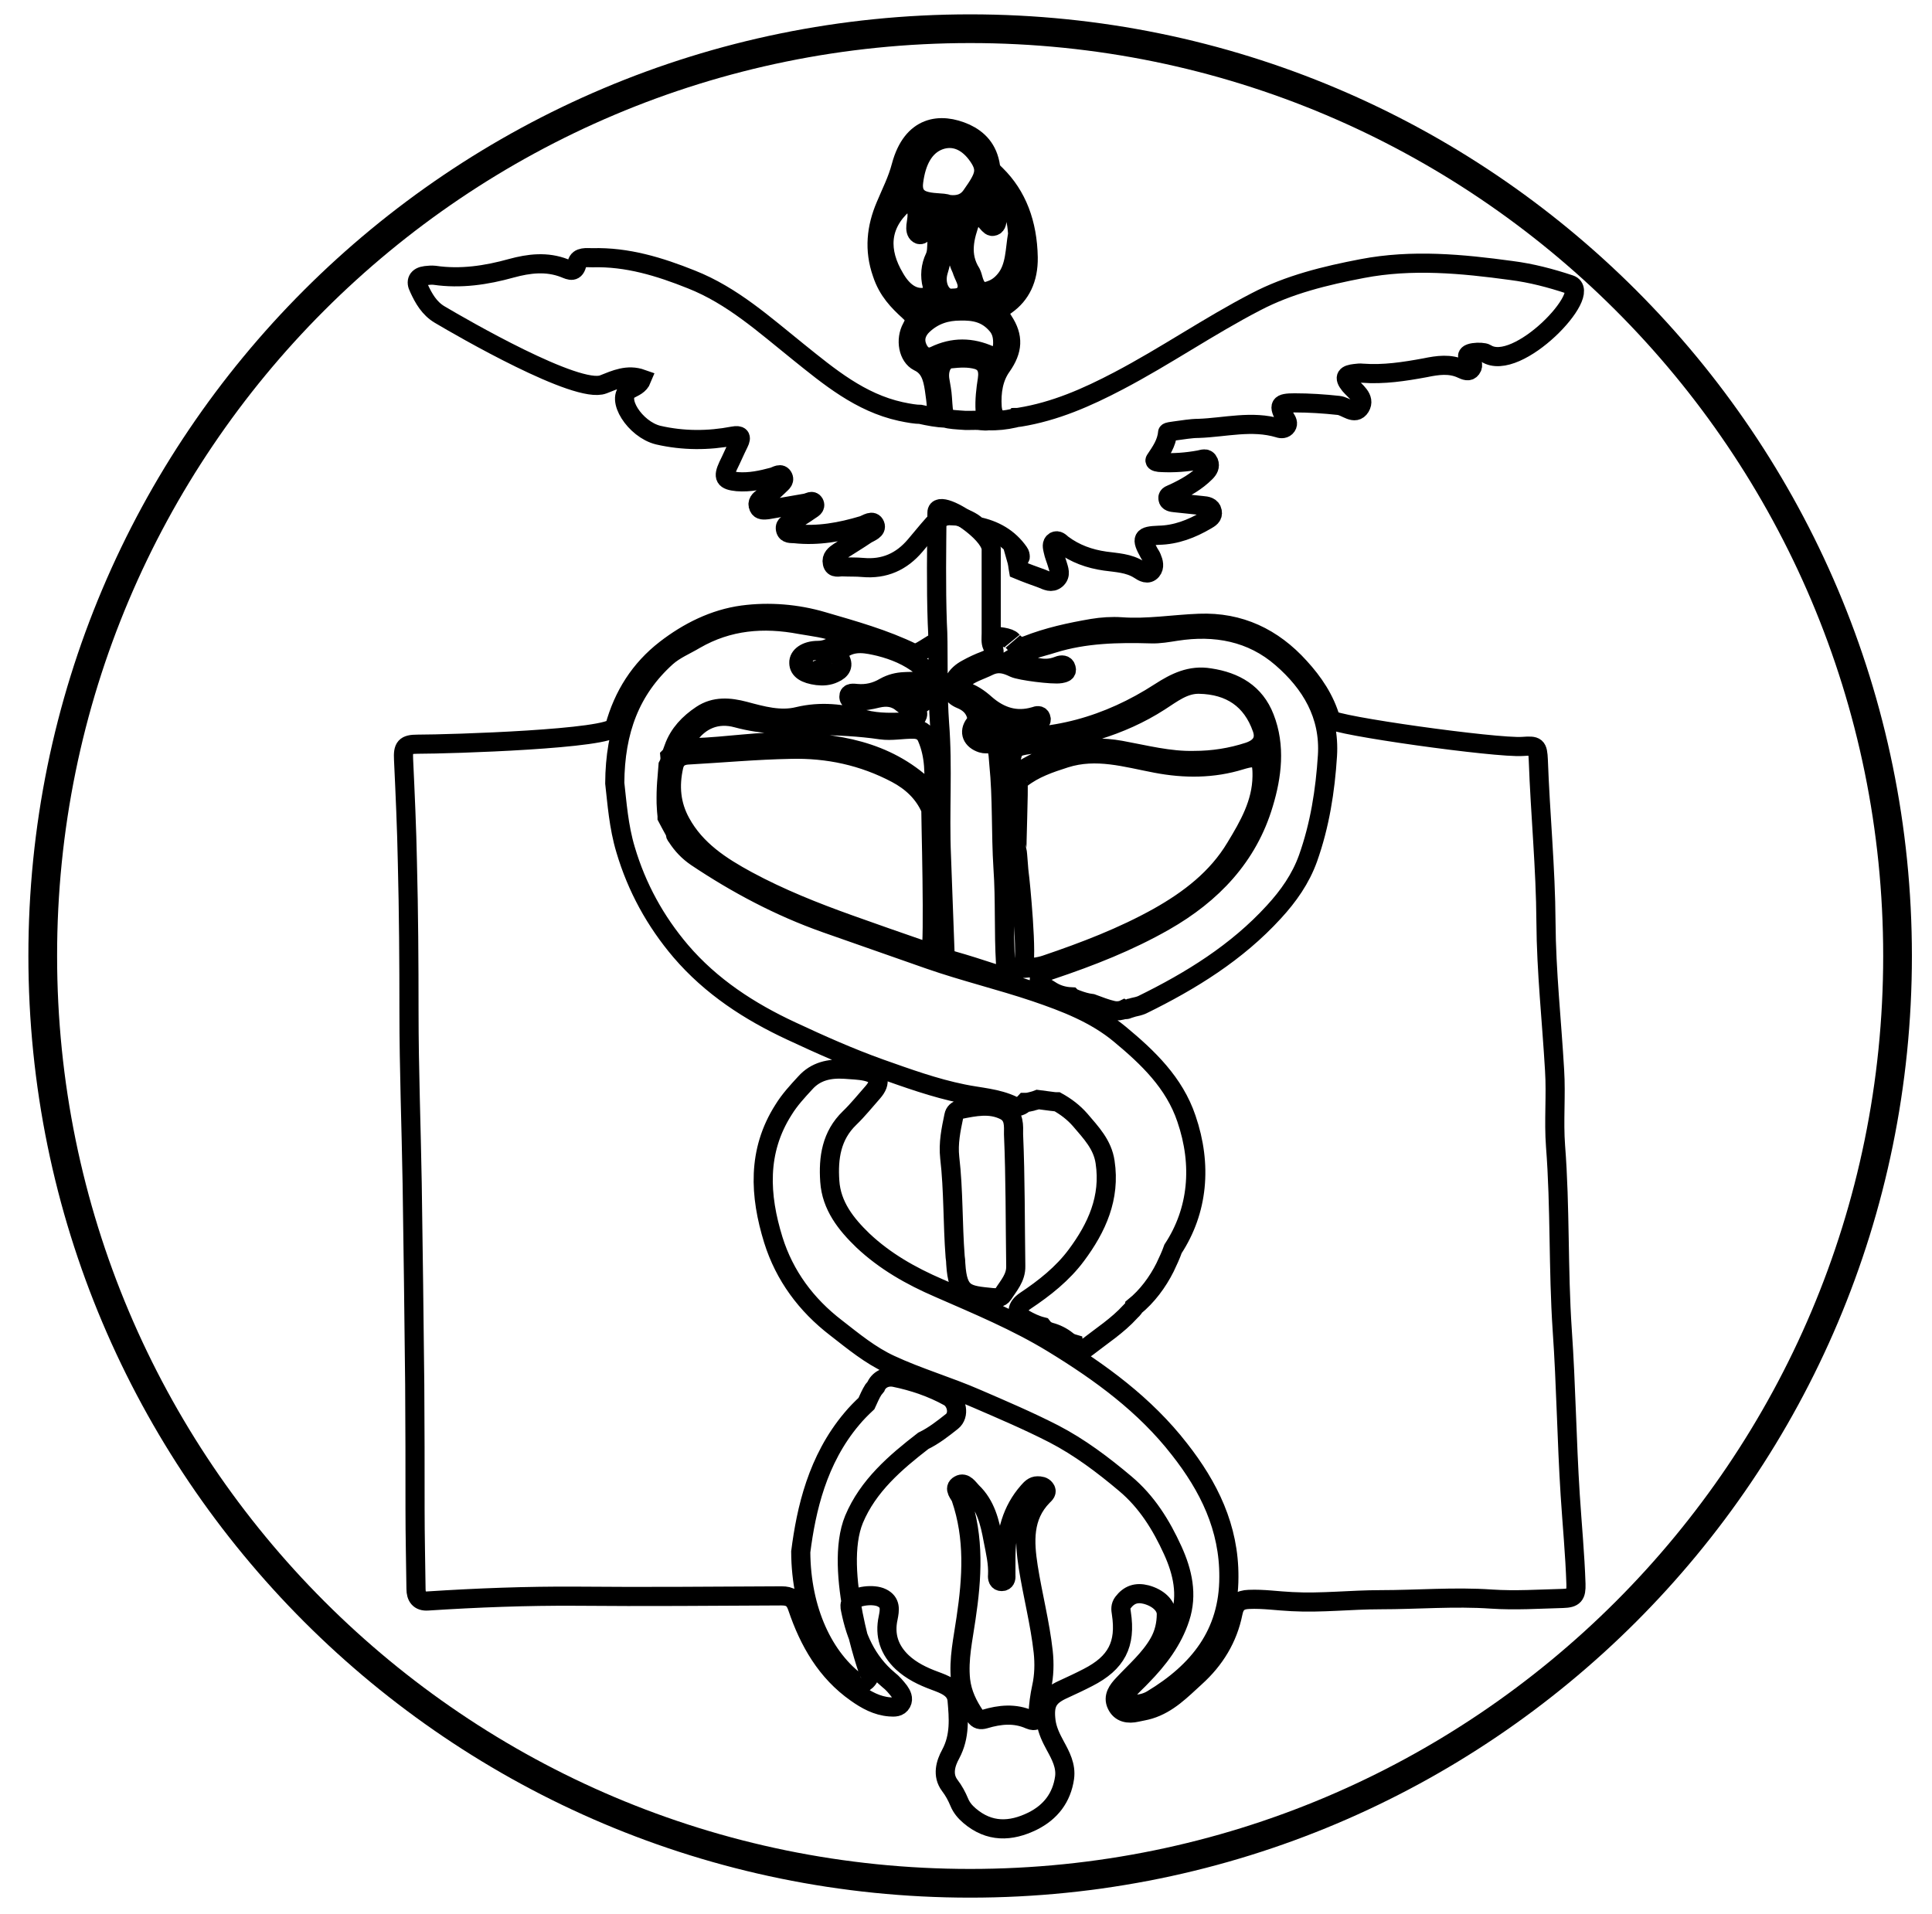
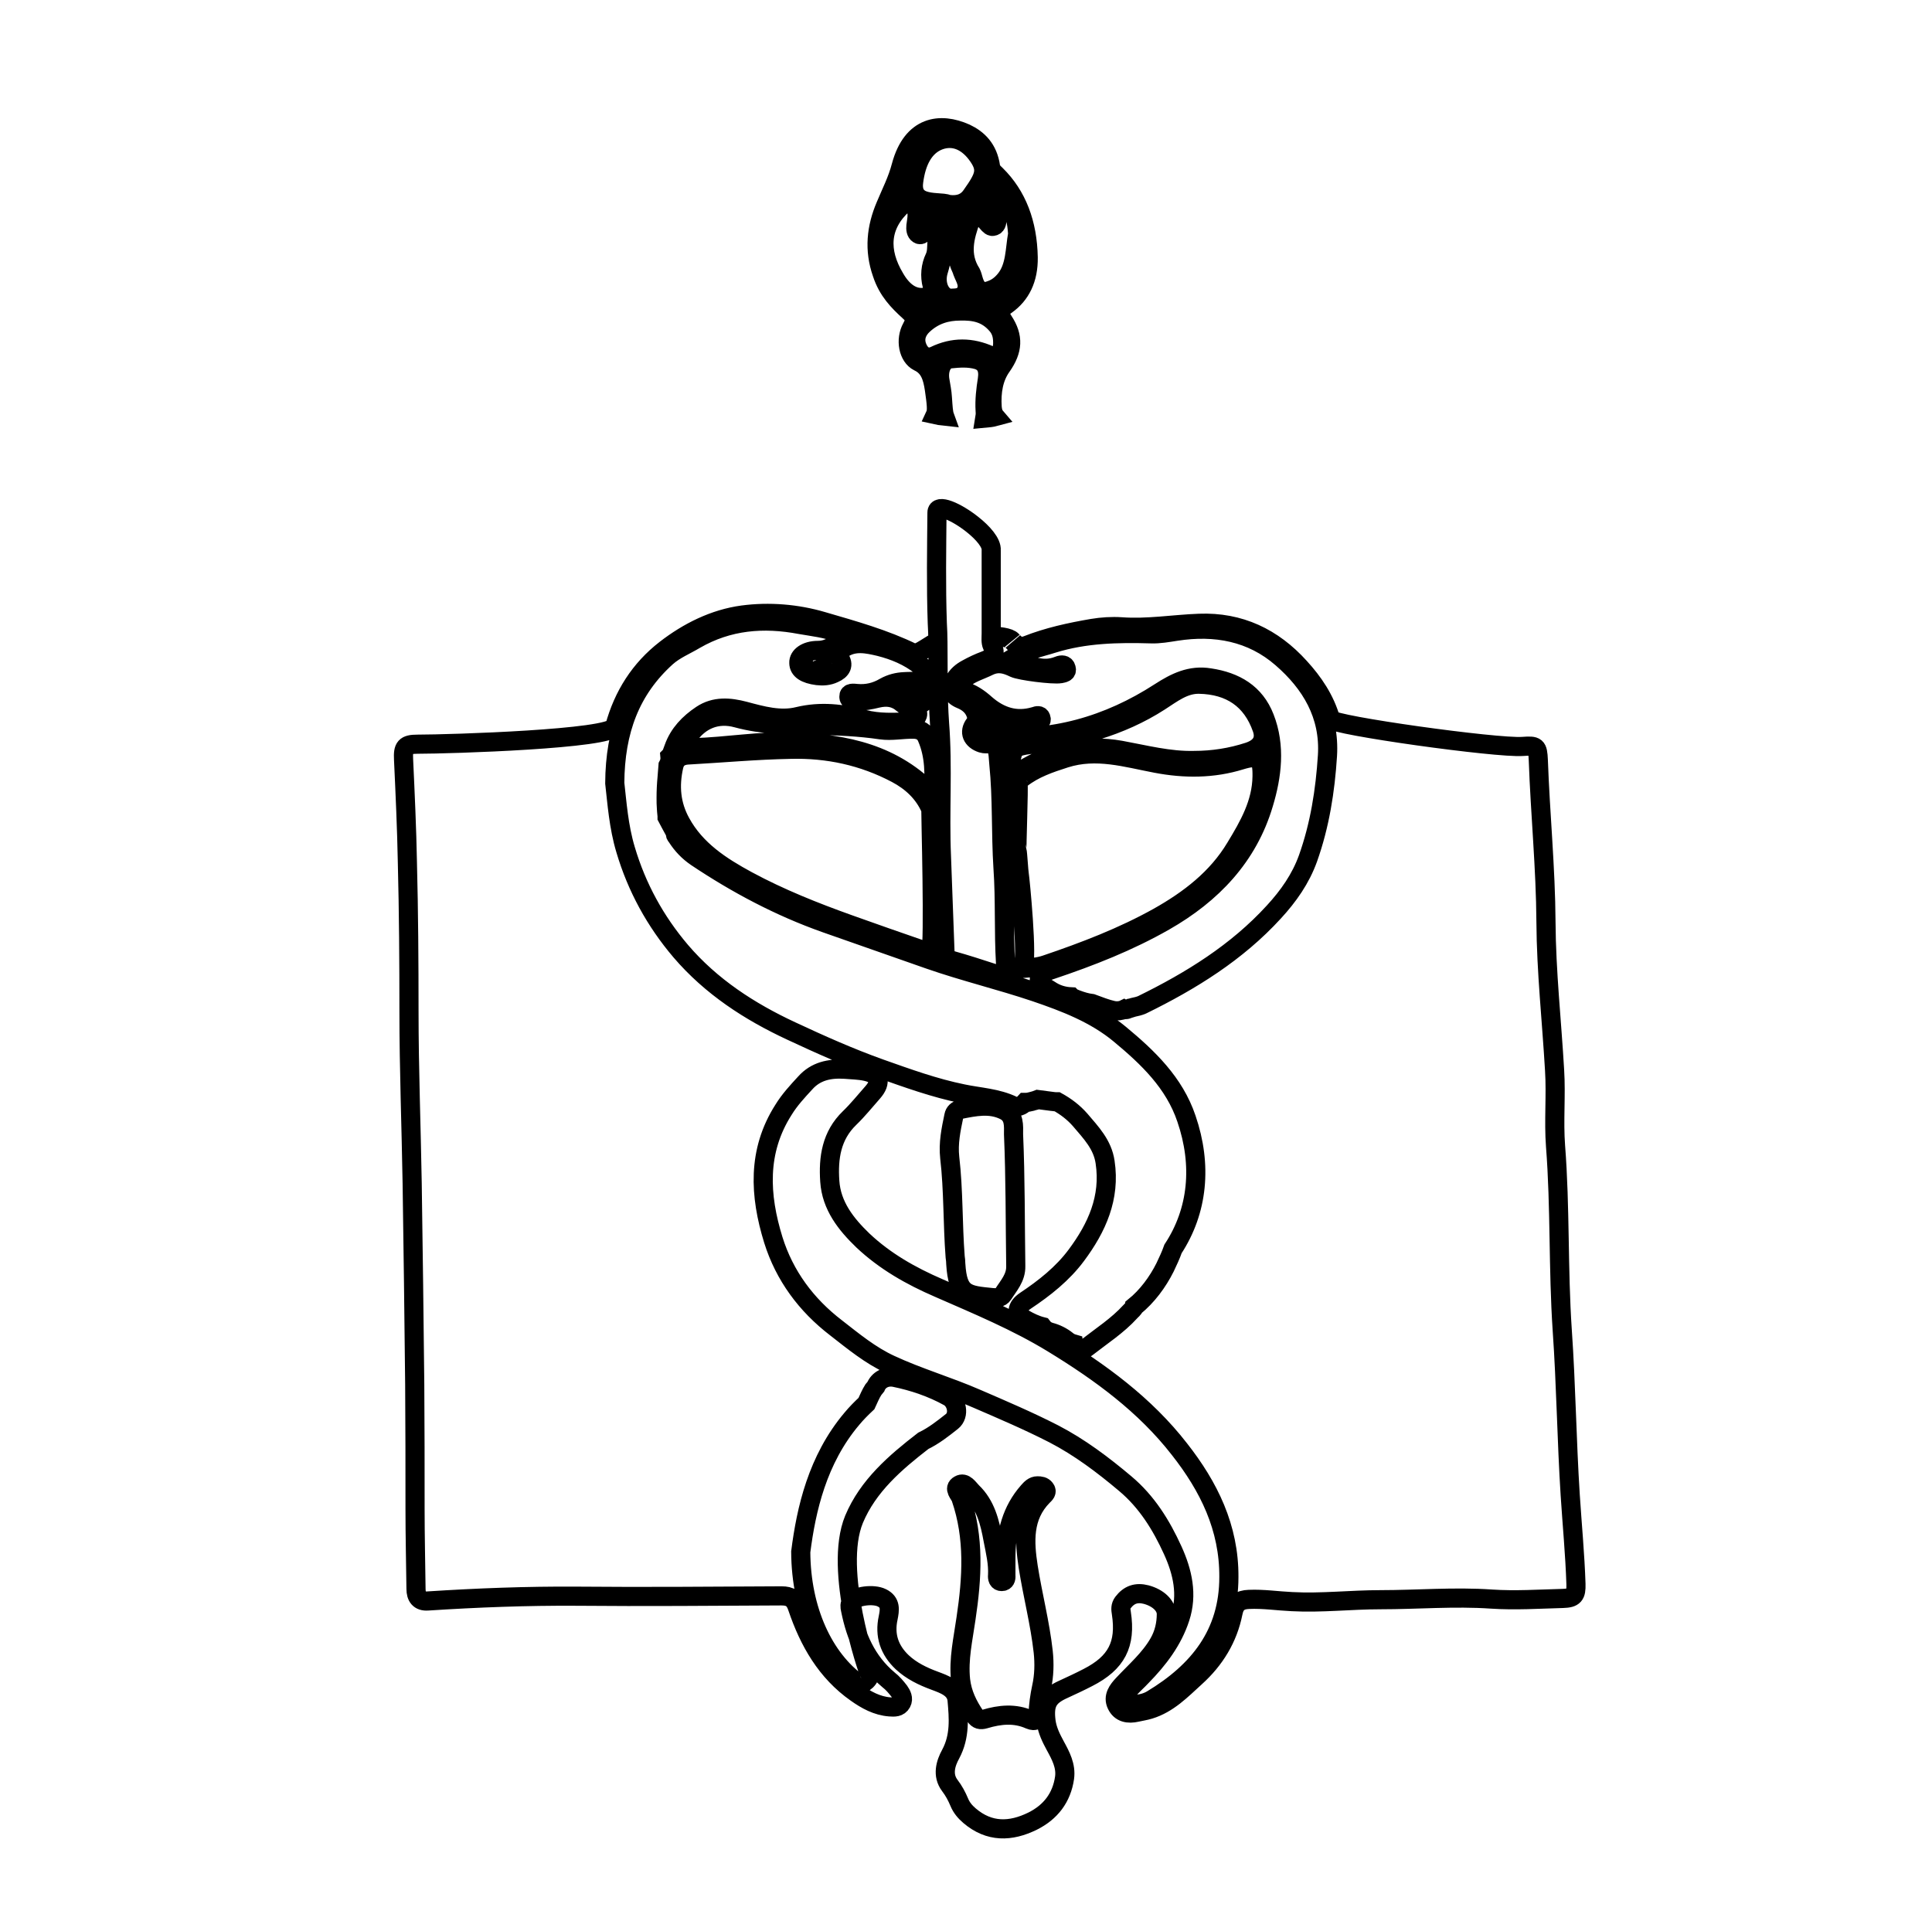
<svg xmlns="http://www.w3.org/2000/svg" version="1.1" id="Livello_1" x="0px" y="0px" viewBox="0 0 605.6 600" style="enable-background:new 0 0 605.6 600;" xml:space="preserve">
  <style type="text/css">
	.st0{stroke:#000000;stroke-width:6;stroke-miterlimit:10;}
	.st1{fill:none;stroke:#000000;stroke-width:6;stroke-miterlimit:10;}
	.st2{fill:none;stroke:#000000;stroke-width:9;stroke-miterlimit:10;}
</style>
  <path class="st0" d="M285,97.6c1.6,1.5,2.3,2.4,0.8,5.1c-2.1,3.8-1.1,9.1,2.1,10.7c3.4,1.6,4.4,4.6,5,8.7c0.6,4.2,0.9,6.6,0.3,7.9  c0.9,0.2,1.9,0.4,2.9,0.5c-0.4-1.1-0.5-2.9-0.7-5.8c-0.1-1.9-0.5-3.7-0.8-5.6c-0.5-3.3,0.8-6.3,3.3-6.6c2.8-0.3,5.7-0.5,8.5,0.3  c2.5,0.8,3.6,2.7,3.1,6.1c-0.5,3.2-0.9,6.5-0.7,9.8c0.1,1,0,1.8-0.1,2.4c1.1-0.1,2.2-0.2,3.3-0.5c-0.6-0.7-0.9-1.7-1-3  c-0.3-4.7,0.4-9.2,3-12.8c3.5-5,3.8-9.2,0.5-14.2c-1.8-2.7-1-3.7,0.9-5c4.5-3.2,7-8.1,6.9-14.9c-0.2-10.7-3.5-19.4-10.1-25.9  c-0.7-0.7-1.5-1.3-1.7-2.5c-0.8-5.7-4-8.7-7.8-10.5c-8-3.6-16.8-2.4-20.2,10.2c-1.2,4.6-3.2,8.4-4.9,12.5  c-2.9,6.8-3.7,13.8-1.1,21.2C278.3,91.2,281.6,94.5,285,97.6z M314.3,107.3c0.1,3.3-1.7,5.1-4,4.1c-5.8-2.6-11.5-2.7-17.3,0.1  c-2.3,1.1-4.4,0.1-5.5-2.7c-1.1-2.8,0-5.2,1.8-6.9c3.5-3.3,7.5-4.4,11.7-4.4c4.2-0.1,8.2,0.5,11.5,4.4  C313.8,103.4,314.3,105.2,314.3,107.3z M295.3,71.6c-0.5-3.5,1.5-2.8,2.9-3c3.9-0.7,4.1-0.5,2.5,4.3c-1.1,3.5-1.2,6.9,0.2,10.3  c0.3,0.7,0.6,1.3,0.8,2c0.7,1.9,2.1,3.8,1.2,6c-1,2.4-3.2,2.2-4.8,2.3c-3.1,0-5.2-4.2-4-8.4C295.5,80.6,296,76.2,295.3,71.6z   M311.5,70.9c1-0.3,1-1.5,1-2.5c0-0.1,0-0.3,0-0.4c0.3-1.9-0.3-4.7,1.5-5.3c2-0.6,2.5,2.3,3.5,4c1.1,1.9,1.3,4.2,1.5,6.6  c-0.9,4.9-0.6,10.4-3.9,14.4c-1.3,1.6-2.8,2.7-4.6,3.3c-2.6,1-4.4,0.2-5.4-3.3c-0.2-0.7-0.4-1.5-0.7-2.1c-3.6-5.7-2.1-11.3,0-17  c0.7-1.8,1.5-1.9,2.6-1.3c0.9,0.6,1.7,1.6,2.5,2.5C310.2,70.6,310.7,71.2,311.5,70.9z M286.4,56.9c0.8-6.2,3.2-11.1,8-12.9  c4.4-1.6,8.5,0.1,11.6,4.1c3.8,5,2.8,7.1-1.5,13.2c-1.5,2.2-3.8,3.2-7.1,2.8c-2.1-0.8-5.3-0.2-8.3-1.4  C286.8,61.7,286,59.7,286.4,56.9z M283.1,64c2-1.8,3.5-1.1,4.2,1.9c0.4,1.7,0,3.3-0.2,4.9c-0.1,1,0,2.1,0.8,2.6  c0.6,0.4,1.2,0,1.6-0.5c1-1.2,1.2-4.4,3.1-3.1c1.5,1.1,0.9,4,1.1,6.1c-0.1,1.6,0,3.3-0.7,4.8c-1.3,2.7-1.6,5.8-0.8,8.8  c0.6,2.4-0.2,3.3-1.8,3.6c-4.3,0.9-7.6-1.9-9.9-5.9C275.4,78.7,275.8,70.6,283.1,64z" />
  <path class="st1" d="M294.3,201c-2.5,0.7-6.5,4.5-8.1,3.7c-9-4.4-18.7-7.1-28.3-9.9c-8.1-2.4-16.8-3.1-25.1-2  c-8.9,1.2-17.1,5.3-24.2,10.8c-8,6.2-13.2,14.4-15.9,24.2c-1.1,3.9-51.4,5.5-61.8,5.5c-3.9,0-4.6,0.9-4.4,4.8  c0.5,10.8,1,21.6,1.2,32.3c0.4,15.6,0.5,31.2,0.5,46.8c0,17.9,0.7,35.9,1,53.8c0.3,21,0.6,42,0.8,63c0.1,13,0.1,26.1,0.1,39.1  c0,8.3,0.2,16.7,0.3,25c0,2.4,1,4,3.7,3.8c15.5-1,31-1.6,46.6-1.5c21.4,0.2,42.9,0,64.3-0.1c2.7,0,4.1,0.9,5,3.7  c3.6,10.6,9,20.1,18.4,26.7c3.1,2.2,6.5,4.1,10.5,4.4c1.4,0.1,2.9,0.2,3.7-1.3c0.7-1.3,0-2.6-0.7-3.6c-1-1.3-2.1-2.6-3.4-3.6  c-6.9-5.8-10.2-13.5-11.9-22c-0.2-0.9-0.3-1.7,0.3-2.5c1.4-1.8,6.9-2.5,9.5-1.2c2.9,1.4,2.5,3.8,2,6.3c-1.2,5.5,0.4,10.1,4.4,13.9  c2.9,2.7,6.4,4.4,10.2,5.8c2.9,1.1,6.6,2.3,7,6c0.5,5.7,1,11.4-2,17c-1.6,2.9-2.7,6.6-0.3,9.8c1.3,1.7,2.2,3.4,3,5.3  c0.7,1.7,1.8,3,3.2,4.2c6.2,5.3,12.9,5.1,19.8,1.7c5.6-2.8,9.1-7.3,10-13.6c0.5-3.7-1.2-6.9-2.9-10c-1.3-2.4-2.5-4.8-2.9-7.6  c-0.7-5.5,0.5-7.9,5.4-10.1c2.6-1.2,5.2-2.4,7.7-3.7c9-4.6,12-10.4,10.5-20.2c-0.2-1.2-0.3-2.2,0.5-3.3c1.9-2.5,4.2-3.3,7.3-2.5  c3.7,1,6.3,3.4,6.3,6.1c0,3.1-0.7,6.2-2.3,9c-2.9,5.1-7.4,8.9-11.3,13.1c-1.6,1.7-3.2,3.8-2,6.3c1.2,2.6,3.7,3,6.3,2.4  c1.3-0.3,2.7-0.5,4-0.9c5.9-1.8,10-6.1,14.4-10.1c6.1-5.5,10.2-12.2,11.8-20.2c0.6-3,2.1-4.1,5-4.2c4.5-0.2,9,0.5,13.5,0.7  c9.2,0.5,18.4-0.6,27.7-0.6c11.6,0,23.2-1,34.8-0.2c7.5,0.5,14.9,0,22.4-0.2c3.5-0.1,4.2-1,4.1-4.5c-0.3-9.3-1.2-18.6-1.8-27.9  c-1.1-17.2-1.3-34.5-2.5-51.7c-1.3-19.2-0.6-38.5-2.1-57.7c-0.6-7.9,0.2-15.9-0.3-23.8c-0.9-15.5-2.6-30.9-2.7-46.4  c-0.1-17-1.8-33.9-2.4-50.8c-0.2-4.4-0.6-4.6-4.9-4.3c-8.1,0.6-59.6-6.6-60.2-8.5c-1.8-6.3-5.4-11.6-9.7-16.3  c-8.4-9.3-18.8-14.3-31.5-13.8c-8.1,0.3-16.2,1.7-24.4,1.1c-3-0.2-6.1,0-9.1,0.5c-7,1.2-13.9,2.7-20.5,5.3c-1.8,0.7-3.2,0.2-4.4-1.2   M294.3,201 M317.3,200.9c-0.9-1.1-4.2-1.5-8.2-1.6 M317.9,209.4c1.9,0.9,12.1,2.2,14.5,1.8c0.9-0.2,2.2-0.3,1.8-1.7  c-0.3-1.2-1.4-1.2-2.4-0.8c-5,2-9.3,0-14.1-2.5c4.1-2.5,8.4-3.2,12.4-4.5c10-3.1,20.3-3.3,30.7-3c2.6,0.1,5.3-0.4,7.9-0.8  c12.2-1.9,23.7,0.2,33.1,8.4c9.1,7.9,15.1,17.8,14.3,30.6c-0.7,11-2.4,21.8-6.1,32.2c-2.3,6.4-6.1,11.8-10.7,16.8  c-11.6,12.7-26,21.6-41.3,29.1c-0.9,0.4-1.9,0.6-2.8,0.8c-0.3,0.1-0.7,0.2-1,0.3c0,0-0.1,0-0.1,0c-0.5,0.2-1.1,0.6-1.7,0.3  c-1,0.5-2.2,0.6-3.4,0.4c-2.3-0.5-4.5-1.4-6.7-2.2c-1.7-0.2-3.3-0.7-4.9-1.3c0,0,0,0,0,0c0,0,0,0,0,0c-0.4-0.2-0.8-0.3-1.2-0.5  c-0.2-0.1-0.3-0.2-0.4-0.3c-2.3-0.1-4.6-0.7-6.8-2.2c-1.3-0.9-3.4-1.6-3.2-3.5c0.2-2,2.3-2.2,3.8-2.8c12.2-4.1,24.2-8.8,35.4-15.2  c14.9-8.5,26.2-20.3,31.1-36.9c2.6-8.6,3.8-18,0.3-26.9c-3-7.7-9.2-11.3-17.2-12.5c-6-1-10.8,1.4-15.6,4.5  c-16.2,10.5-34,15.6-53.4,13.8c-0.8-0.1-1.6-0.2-2.3-0.5c-1.7-0.8-1.6-1.8-0.2-2.8c1.4-0.9,3-0.9,4.6-0.7c2.7,0.3,5.5,0.5,8.2,0.6  c1.5,0.1,3,0.1,4.3-0.6c0.7-0.4,1.9-0.5,1.5-1.7c-0.3-1-1.2-0.8-2-0.5c-5.8,1.7-10.8,0.1-15.3-3.8c-2.1-1.9-4.4-3.5-7.3-4.3  c-2.6-0.7-0.8-2.5,0-3.3c2.3-2.2,5.5-3,8.3-4.4C313,207.4,315.4,208.2,317.9,209.4z M319.5,274.1c-0.2-1-0.5-6.8-0.7-7.4  c-0.2-0.5,0.6-20.3,0.3-21c-0.3-0.8,0.5-1.2,1-1.6c4.1-3.2,8.8-4.8,13.8-6.4c9.8-3.1,19-0.2,28.5,1.6c8.9,1.7,17.8,1.7,26.5-1  c5.6-1.7,6.8-0.8,6.7,5.1c-0.1,8.4-4.1,15.4-8.3,22.3c-5.8,9.7-14.6,16.4-24.2,21.8c-11.1,6.2-23.1,10.8-35.2,14.9  c-2.3,0.8-4.8,1-7.3,1.2C322.3,301,319.7,275.3,319.5,274.1z M317.3,242.5c-1.3-0.7-0.6-2.1-0.5-3.2c0.6-4.8,1.3-5.3,6-5.9  c14.4-2,28.3-5.5,40.7-13.5c3.9-2.5,7.6-5.5,12.4-5.4c9.7,0.2,16.5,4.7,19.7,13.9c1.2,3.5-0.3,6-4.2,7.3c-5.5,1.8-11.2,2.7-17.1,2.7  c-7.8,0.2-15.3-1.8-23-3.2c-11.2-2-21.6,0.4-31.2,6.4C319.2,242,318.3,243.1,317.3,242.5z M293.7,160.7c0-3,6.2-0.2,11.1,3.7  c3.3,2.6,6.1,5.8,5.9,8.1c0,11.2,0,18.6,0,26.1c0,1.3-0.2,2.7,0.3,3.8c1.5,2.8,0,3.8-2.3,4.7c-1.9,0.7-3.8,1.6-5.6,2.6  c-1.7,0.9-3.1,2.1-4,3.8c-1.5,2.5-0.8,4.5,2.1,5.7c2.2,0.9,3.9,2.3,4.7,4.6c0.4,1.2,0.4,2.1-0.4,3.2c-1.9,2.5-0.8,5,2.3,6  c1.5,0.5,3.6-0.4,4.4,1.1c0.8,1.6,0.7,3.6,0.9,5.4c1.1,10.8,0.6,21.7,1.3,32.6c0.7,10,0.2,20,0.8,30c0.2,3.5-0.6,4-3.9,3  c-4.3-1.4-8.6-2.8-12.9-4c-1.7-0.5-2.1-1.6-2.2-3c-0.4-9.9-0.7-19.8-1.1-29.7c-0.6-13.9,0.5-27.9-0.6-41.7c-0.6-8.5-0.4-17-0.5-25.5  c0-2-0.1-3.9-0.2-5.9C293.4,183.7,293.6,172.2,293.7,160.7z M292.5,249.3c-12.2-13-27.4-16.1-43.6-16.7c-10.6-0.4-21,1.5-31.5,1.8  c-1,0-2.4,0.6-3-0.5c-0.6-1.1,0.6-2,1.2-2.8c3.7-5.5,9.2-7.7,15.4-6c8.1,2.2,16.2,2.3,24.5,2.3c6.9,0.1,13.8,0.4,20.6,1.4  c3.4,0.5,6.9-0.3,10.3-0.2c2,0,3.5,0.9,4.2,2.7C293,236.9,293,242.8,292.5,249.3z M291.8,297.9c-0.8,0.7-1.9,0.2-2.8-0.1  c-7.6-2.6-15.2-5.3-22.8-8c-10.9-3.9-21.7-8.2-31.9-13.7c-8.3-4.5-16.2-9.6-20.9-18.2c-3.1-5.6-3.6-11.5-2.2-17.7  c0.5-2.2,1.9-3.3,4.2-3.5c10.8-0.6,21.6-1.6,32.4-1.8c11.7-0.3,22.8,2.1,33.2,7.6c4.7,2.5,8.5,6,10.7,11  C291.8,253.9,292.8,297.1,291.8,297.9z M287.4,220.8c-1.8-0.3-3.8-1.3-4-3.4c-0.2-2.2,1.8-1.3,2.9-1.5c1.9,0.1,4.1-0.1,4.1,2.3  C290.4,219.6,289,221,287.4,220.8z M208.9,206c2.7-2.4,6-3.7,9-5.5c10.4-6,21.4-6.9,33-4.7c4,0.7,8,1.1,11.8,2.6  c2,0.8,2,1.5,0.4,2.8c-2,1.5-4,2.7-6.7,2.7c-3.7,0-6.1,1.8-6,3.9c0,2.2,2,3.5,5.8,4c1.8,0.2,3.5,0.1,5.2-0.7c2.3-1,3.3-2.6,1.7-4.9  c-0.9-1.3-0.4-1.8,0.7-2.6c3.8-2.8,8-1.8,11.9-0.9c4.7,1.2,9.1,3,13,6.1c0.9,0.7,2.1,1.3,1.7,2.8c-0.4,1.3-1.6,1.7-2.8,1.9  c-1.4,0.2-2.7,0.1-4.1,0.2c-2.2,0.1-4.2,0.6-6.2,1.7c-2.7,1.6-5.6,2.3-8.8,2c-1-0.1-2.4-0.3-2.4,0.9c-0.1,1.5,1.5,1.2,2.5,1.3  c2.2,0.3,4.3-0.2,6.4-0.7c3-0.7,5.6-0.4,8,1.7c0.7,0.6,1.7,1,2.5,1.6c0.8,0.6,2.5,0.6,2.1,2c-0.4,1.2-1.7,2-3,2.1  c-4.6,0.2-9.2,0.4-13.8-0.8c-6.8-1.8-13.5-2.6-20.6-0.9c-5.6,1.4-11.3-0.2-16.9-1.7c-4.6-1.2-9.2-1.6-13.4,1.2  c-3.9,2.6-7.1,5.9-8.7,10.4c-0.2,0.6-0.5,1.3-0.7,1.9c-0.1,0.3-0.3,0.5-0.5,0.7c0.1,1-0.1,2-0.6,2.9c-0.1,1.3-0.2,2.5-0.3,3.8  c-0.2,2.1-0.3,4.2-0.3,6.3c0,1.1,0,2.2,0.1,3.4c0,0.5,0.1,1,0.1,1.4c0,0.3,0.1,0.6,0.1,0.9c0,0.1,0,0.1,0,0.2c0,0.1,0,0.1,0,0.2  c0.7,1.3,1.4,2.7,2.2,4.1c0.3,0.5,0.4,1,0.5,1.5c0.1,0.2,0.2,0.4,0.4,0.6c1.6,2.5,3.6,4.6,6.1,6.3c12.7,8.5,26.1,15.6,40.5,20.7  c10.8,3.8,21.7,7.6,32.5,11.4c10.9,3.8,22.2,6.5,33.2,10.2c9.4,3.2,18.8,6.8,26.5,13.2c8.8,7.3,17.1,15.2,20.9,26.5  c5,14.6,3.6,28.9-4.2,40.8c-0.7,2-1.6,3.9-2.5,5.8c-2.3,4.6-5.6,9.1-9.7,12.4c-0.1,0.6-0.8,1-1.2,1.5c-4,4.4-9,7.6-13.6,11.2  c-0.9,0.7-1.9,1.1-3,0.5c-0.6-0.4-1.1-0.8-1.2-1.6c-0.7-0.2-1.4-0.5-2.1-1.1c-1.5-1.2-3.3-2.1-5.2-2.6c-1.1-0.3-1.9-0.9-2.5-1.7  c-2-0.5-3.9-1.4-5.8-2.5c-2.5-1.5-2.3-3.7,0.5-5.6c6-4,11.7-8.5,16-14.3c6.4-8.6,10.7-18,9-29.2c-0.8-5.5-4.4-9.2-7.8-13.2  c-2.1-2.4-4.5-4.2-7.2-5.7c-0.5,0-1,0-1.5-0.1c-1.6-0.2-3.1-0.4-4.6-0.6h0c-0.5,0.2-1.1,0.4-1.6,0.5c-0.1,0-0.2,0.1-0.3,0.1  c-0.7,0.2-1.4,0.3-2.1,0.3c0,0,0,0,0,0c-1,1.1-2.4,1.7-3.8,1c-5-2.4-10.5-2.6-15.7-3.7c-8.9-1.8-17.4-4.9-25.9-7.9  c-9.5-3.4-18.7-7.5-27.9-11.8c-13.1-6.1-25.1-13.9-34.6-25c-8-9.4-13.8-20-17.3-31.8c-2.2-7.3-2.7-14.8-3.4-20.9  C192.8,229.1,197.6,216.2,208.9,206z M256,209.4c-1,0-2.2-0.2-2.7-1.4c0.4-1.2,1.5-1.5,2.5-1.8c1-0.3,1.8,0.3,1.9,1.3  C257.8,208.6,257.1,209.4,256,209.4z M318.4,396.9c0.1,3.7-2.3,6.2-4,8.9c-0.7,1.1-2.1,1.1-3.3,1c-8-0.8-10.9-0.9-11.5-10.5  c0-0.8-0.1-1.6-0.2-2.3c-0.8-10.4-0.5-20.8-1.7-31.1c-0.5-4.5,0.4-8.8,1.3-13.1c0.2-1.1,1-1.8,2-2c4.6-0.9,9.3-1.9,13.8,0.3  c3.3,1.6,2.9,4.9,2.9,7.5C318.3,369.3,318.2,383.1,318.4,396.9z M272.4,524.4c1,1.3-2.2,4.2-3.3,3.4c-10.9-7.8-18-23-18.1-41.3  c1.7-13.3,5.2-28.9,16-41.7c1.4-1.7,3-3.3,4.6-4.8c0.7-1.5,1.3-3,2.2-4.4c0.2-0.3,0.5-0.5,0.7-0.8c0.9-2.3,3.3-3.5,5.9-3  c5.9,1.2,11.8,3.2,17,6.1c2.5,1.4,3.5,5.7,1,7.7c-2.9,2.3-5.7,4.5-9,6.1c-8.8,6.8-17.3,14.1-21.7,24.6  C261.1,492.3,272.1,524,272.4,524.4z M311.3,482.8c0.7,3.6,1.6,7.3,1.4,11c-0.1,0.9,0.1,2,1.3,2c1.1,0,1.4-0.9,1.3-1.9  c0-1.9,0-3.7,0-5.6c0-7.7,1.8-14.8,7-20.7c0.8-0.9,1.6-1.8,2.9-1.8c0.9,0,1.8,0.1,2.4,0.9c0.8,1-0.1,1.7-0.7,2.3  c-6.3,6.4-5.8,14.4-4.6,22.2c1.4,8.9,3.7,17.6,4.7,26.6c0.4,3.7,0.3,7.5-0.5,11.1c-0.6,2.8-1,5.6-1.1,8.4c-0.1,1.9-0.9,2.5-2.6,1.8  c-4.7-2.1-9.4-1.6-14.1-0.2c-1.4,0.4-2.2,0.2-3-0.9c-2.3-3.4-4.1-7-4.6-11.3c-0.7-6.6,0.8-12.9,1.7-19.3c1.9-12.7,2.7-25.3-1.6-37.8  c-0.4-1.2-2.5-3-0.5-4.1c1.7-1,2.9,1.1,4,2.2C309,471.8,310.3,477.3,311.3,482.8z M361.1,532.8c-1.5,0.9-3.3,1.4-5.1,1.5  c-1.3,0.1-2.9,0.7-3.7-1c-0.7-1.6,0.6-2.6,1.5-3.6c1.3-1.5,2.8-2.8,4.1-4.2c5.2-5.3,9.7-11.2,12-18.3c2.4-7.3,0.8-14.4-2.3-21.2  c-3.6-7.9-8.1-15.2-14.9-20.9c-7-5.9-14.3-11.4-22.4-15.6c-7.8-4-16-7.5-24.1-11c-8.9-3.9-18.3-6.6-27.1-10.7  c-6.3-2.9-11.6-7.3-17-11.5c-9.4-7.2-16.2-16.4-19.7-27.6c-4.3-13.9-5.1-27.8,3.2-40.8c1.9-3.1,4.4-5.8,6.8-8.4  c3.3-3.7,7.6-4.6,12.4-4.3c2.2,0.2,4.5,0.2,6.7,0.7c4.1,0.9,4.9,3.3,2.1,6.5c-2.4,2.7-4.7,5.6-7.3,8.1c-5.7,5.5-6.7,12.5-6.2,19.8  c0.5,7.7,5.1,13.5,10.4,18.6c6.9,6.5,15,11.1,23.8,14.9c12.1,5.3,24.4,10.4,35.7,17.3c14.9,9.1,28.9,19.3,39.7,33.2  c9.2,11.7,15.6,24.6,15.5,40.1C385.2,512.2,375.7,524,361.1,532.8z" />
-   <path class="st2" d="M594.8,299.7c0,160.6-130.2,290.7-290.7,290.7c-160.6,0-290.7-130.2-290.7-290.7C13.3,139.1,143.5,9,304.1,9  C464.6,9,594.8,139.1,594.8,299.7z" />
-   <path class="st1" d="M137.8,98.6c6.9,4.1,43.2,25.1,51.3,21.9c3.8-1.5,7.6-3.3,12.1-1.7c-0.8,2-2.5,2.5-3.9,3.3  c-4.5,2.7,1.7,12.5,9,14.3c7.8,1.8,15.7,1.8,23.5,0.3c2.2-0.4,2.8,0.2,1.8,2.2c-1.2,2.4-2.2,4.8-3.4,7.2c-1.6,3.5-1.1,4.5,2.9,4.9  c3.9,0.3,7.6-0.5,11.3-1.5c1-0.3,2.4-1.4,3.1,0.1c0.6,1.3-0.8,2-1.6,2.9c-1.4,1.4-2.9,2.6-4.7,3.5c-1.1,0.6-2,1.6-1.4,2.9  c0.5,1.2,1.7,1,2.8,0.9c4-0.7,8.1-1.4,12.1-2.1c0.9-0.2,1.9-1,2.5,0c0.7,1.3-0.7,1.8-1.5,2.4c-1.7,1.2-3.5,2.3-5.3,3.4  c-0.9,0.6-2.5,0.8-2.2,2.4c0.3,1.6,1.8,1.3,2.9,1.4c7.3,0.8,14.4-0.5,21.4-2.6c1.2-0.4,3.1-1.9,3.8-0.1c0.6,1.5-1.5,2.2-2.7,2.9  c-2.8,1.9-5.8,3.7-8.6,5.5c-1.2,0.8-2.5,1.8-2.1,3.5c0.4,1.9,2.1,1.1,3.3,1.2c2.1,0.1,4.2,0,6.3,0.2c6.7,0.6,12.1-1.8,16.4-6.9  c1.9-2.2,3.7-4.5,5.6-6.6c1.5-1.7,3.4-3,5.9-2.7c0.2,0,0.5,0.1,0.7,0.1c0.1-0.1,0.3-0.1,0.4-0.1c1.4,0.2,2.7,0.7,3.9,1.3  c1,0.5,2.1,1.1,2.9,2c5.4,1.1,9.9,3.6,13.1,8.2c0.3,0.4,0.4,0.9,0.4,1.4c0,0.3-0.1,0.3-1.3,0.3c0.2,0.7,0.4,1.4,0.5,2.1  c0.1,0.5,0.1,1.1,0.2,1.6c0,0,0,0,0,0c2.4,1,4.9,1.9,7.4,2.8c1.5,0.6,3,1.5,4.5,0.2c1.6-1.4,0.8-3.1,0.3-4.8c-0.4-1.4-1-2.7-1.3-4.2  c-0.2-1-0.6-2.2,0.5-2.9c1-0.5,1.7,0.3,2.4,0.9c4,3,8.5,4.6,13.4,5.3c3.6,0.5,7.4,0.6,10.7,2.7c1.2,0.8,2.7,1.7,3.9,0.3  c1-1.2,0.6-2.7,0-4.1c-0.2-0.5-0.5-0.9-0.8-1.4c-2.6-4.7-2.2-5.4,3-5.6c5.4-0.1,10.3-2,14.9-4.7c1-0.6,2.2-1.2,1.9-2.7  c-0.3-1.6-1.8-1.8-3.1-1.9c-2.9-0.3-5.8-0.6-8.6-0.9c-0.9-0.1-2.1-0.2-2.2-1.3c-0.2-1.1,1.1-1.3,1.9-1.7c3.6-1.7,7-3.6,9.9-6.5  c0.9-0.9,1.5-1.9,1-3.2c-0.7-1.6-1.9-0.9-3.1-0.7c-3.9,0.7-7.8,1-11.8,0.8c-0.7,0-2.3-0.2-1.9-0.8c1.8-2.7,3.6-5.2,3.9-8.6  c0-0.2,1.4-0.4,2.2-0.5c2.5-0.3,5-0.8,7.5-0.8c8.4-0.3,16.7-2.6,25.1-0.1c0.8,0.3,1.9,0.3,2.5-0.6c0.6-0.9,0.1-1.7-0.4-2.5  c-2.3-4.1-1.9-4.8,2.9-4.8c4.6,0,9.2,0.3,13.8,0.8c2.3,0.2,5.1,3.3,6.8,0.5c1.7-2.8-1.6-4.9-3.3-6.9c-2.1-2.6-1-3.3,1.6-3.6  c0.8-0.1,1.6-0.2,2.4-0.1c6.6,0.5,13.1-0.5,19.6-1.7c3.9-0.8,7.8-1.4,11.6,0.4c0.9,0.4,2.1,1,2.9-0.1c0.9-1.2,0.1-2.4-0.7-3.2  c-2.2-2.1,4.2-2.3,5.3-1.6c9.8,6.3,33.8-19.1,26.3-21.6c-6-2-12.1-3.6-18.4-4.4c-15.4-2.1-31.1-3.6-46.7-0.6  c-11.5,2.2-23,5-33.3,10.4c-14.7,7.6-28.4,17.1-43.1,24.8c-9.9,5.2-19.9,9.6-31,11.4c-0.5,0.1-0.9,0.1-1.3,0.1  c-0.1,0.1-0.2,0.2-0.4,0.2c-2.6,0.6-5.4,0.9-8.1,0.8c-0.6,0.1-1.3,0.1-2.1,0c-1.3-0.2-2.6-0.1-3.9-0.1c-0.4,0-0.8,0-1.2,0  c-3-0.2-4.9-0.3-6.1-0.7c-2.7-0.1-5.3-0.6-8-1.2c-1.4,0-3.4-0.3-6.2-0.9c-12.7-2.8-22.4-10.9-32.1-18.7  c-10.6-8.5-20.6-17.6-33.5-22.7c-10-4-20.1-7.1-31-6.8c-1.8,0-4.3-0.4-4.8,1.7c-0.6,3.1-2.2,2.3-3.9,1.6c-5.6-2.2-11.2-1.5-16.7,0  c-7.9,2.2-15.9,3.4-24.1,2.2c-0.9-0.1-1.9,0-2.8,0.1c-2.5,0.3-3.2,1.8-2.1,3.9C132.8,93.6,134.6,96.7,137.8,98.6z" />
</svg>